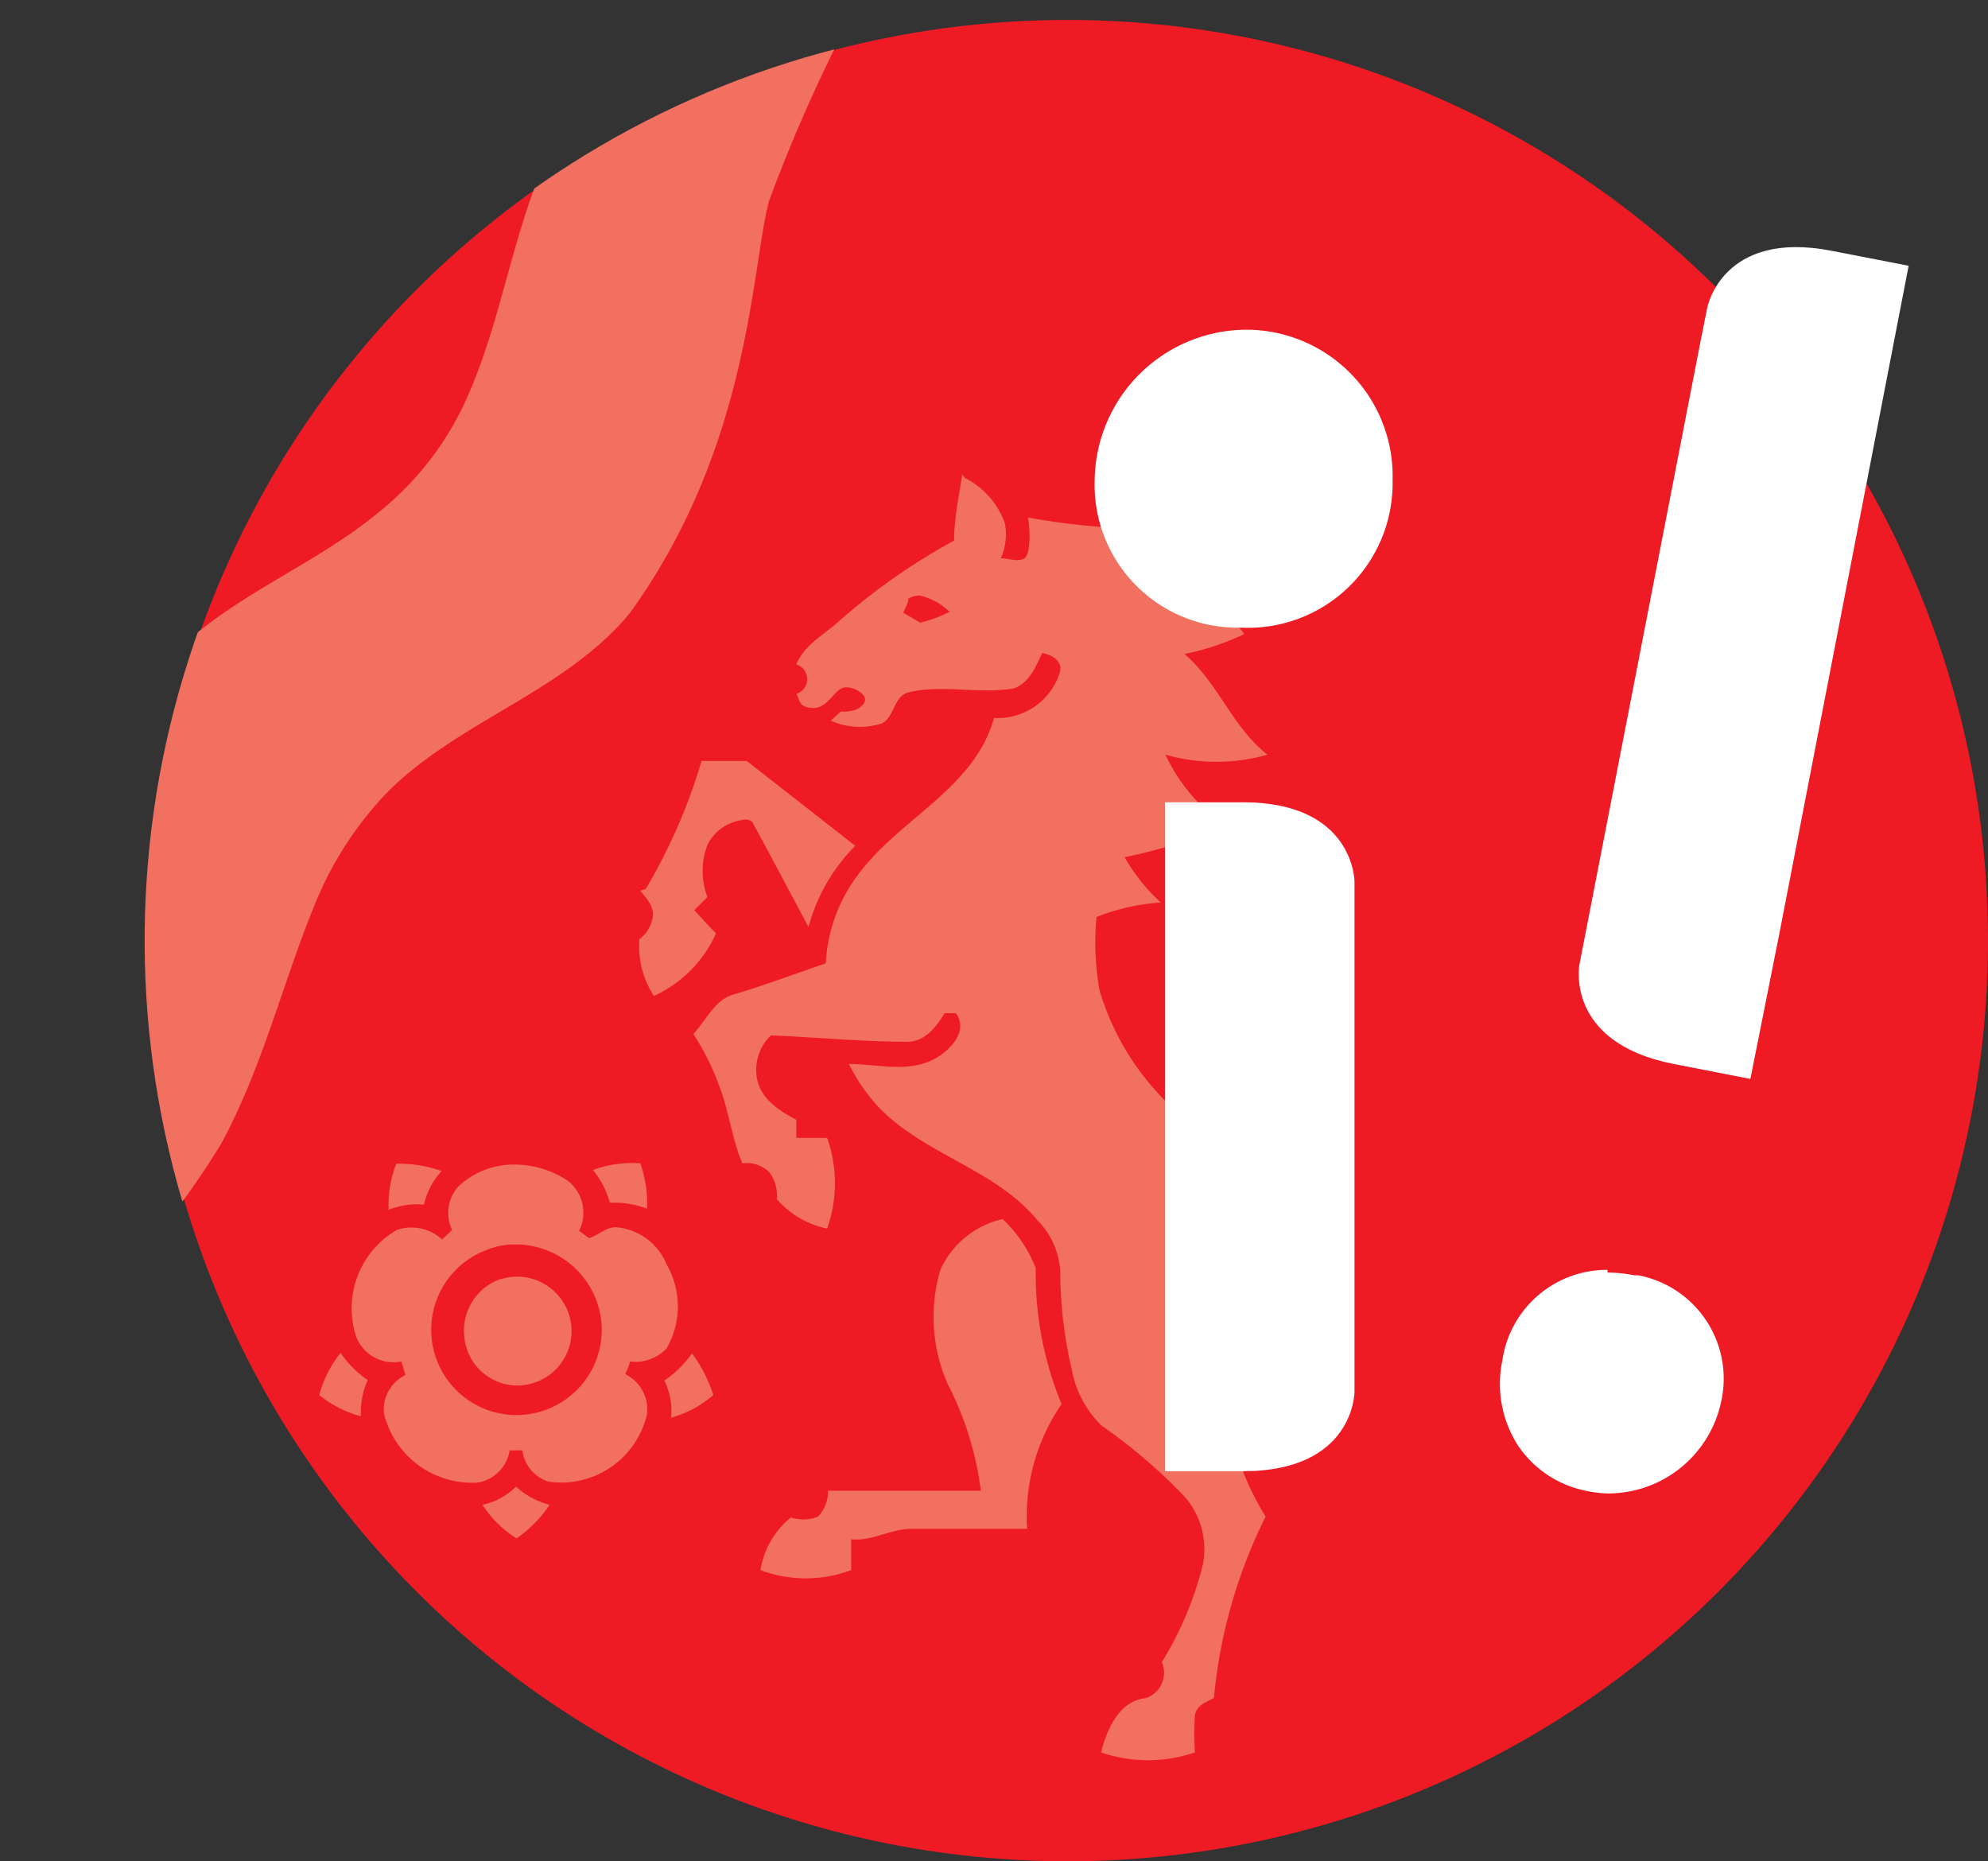
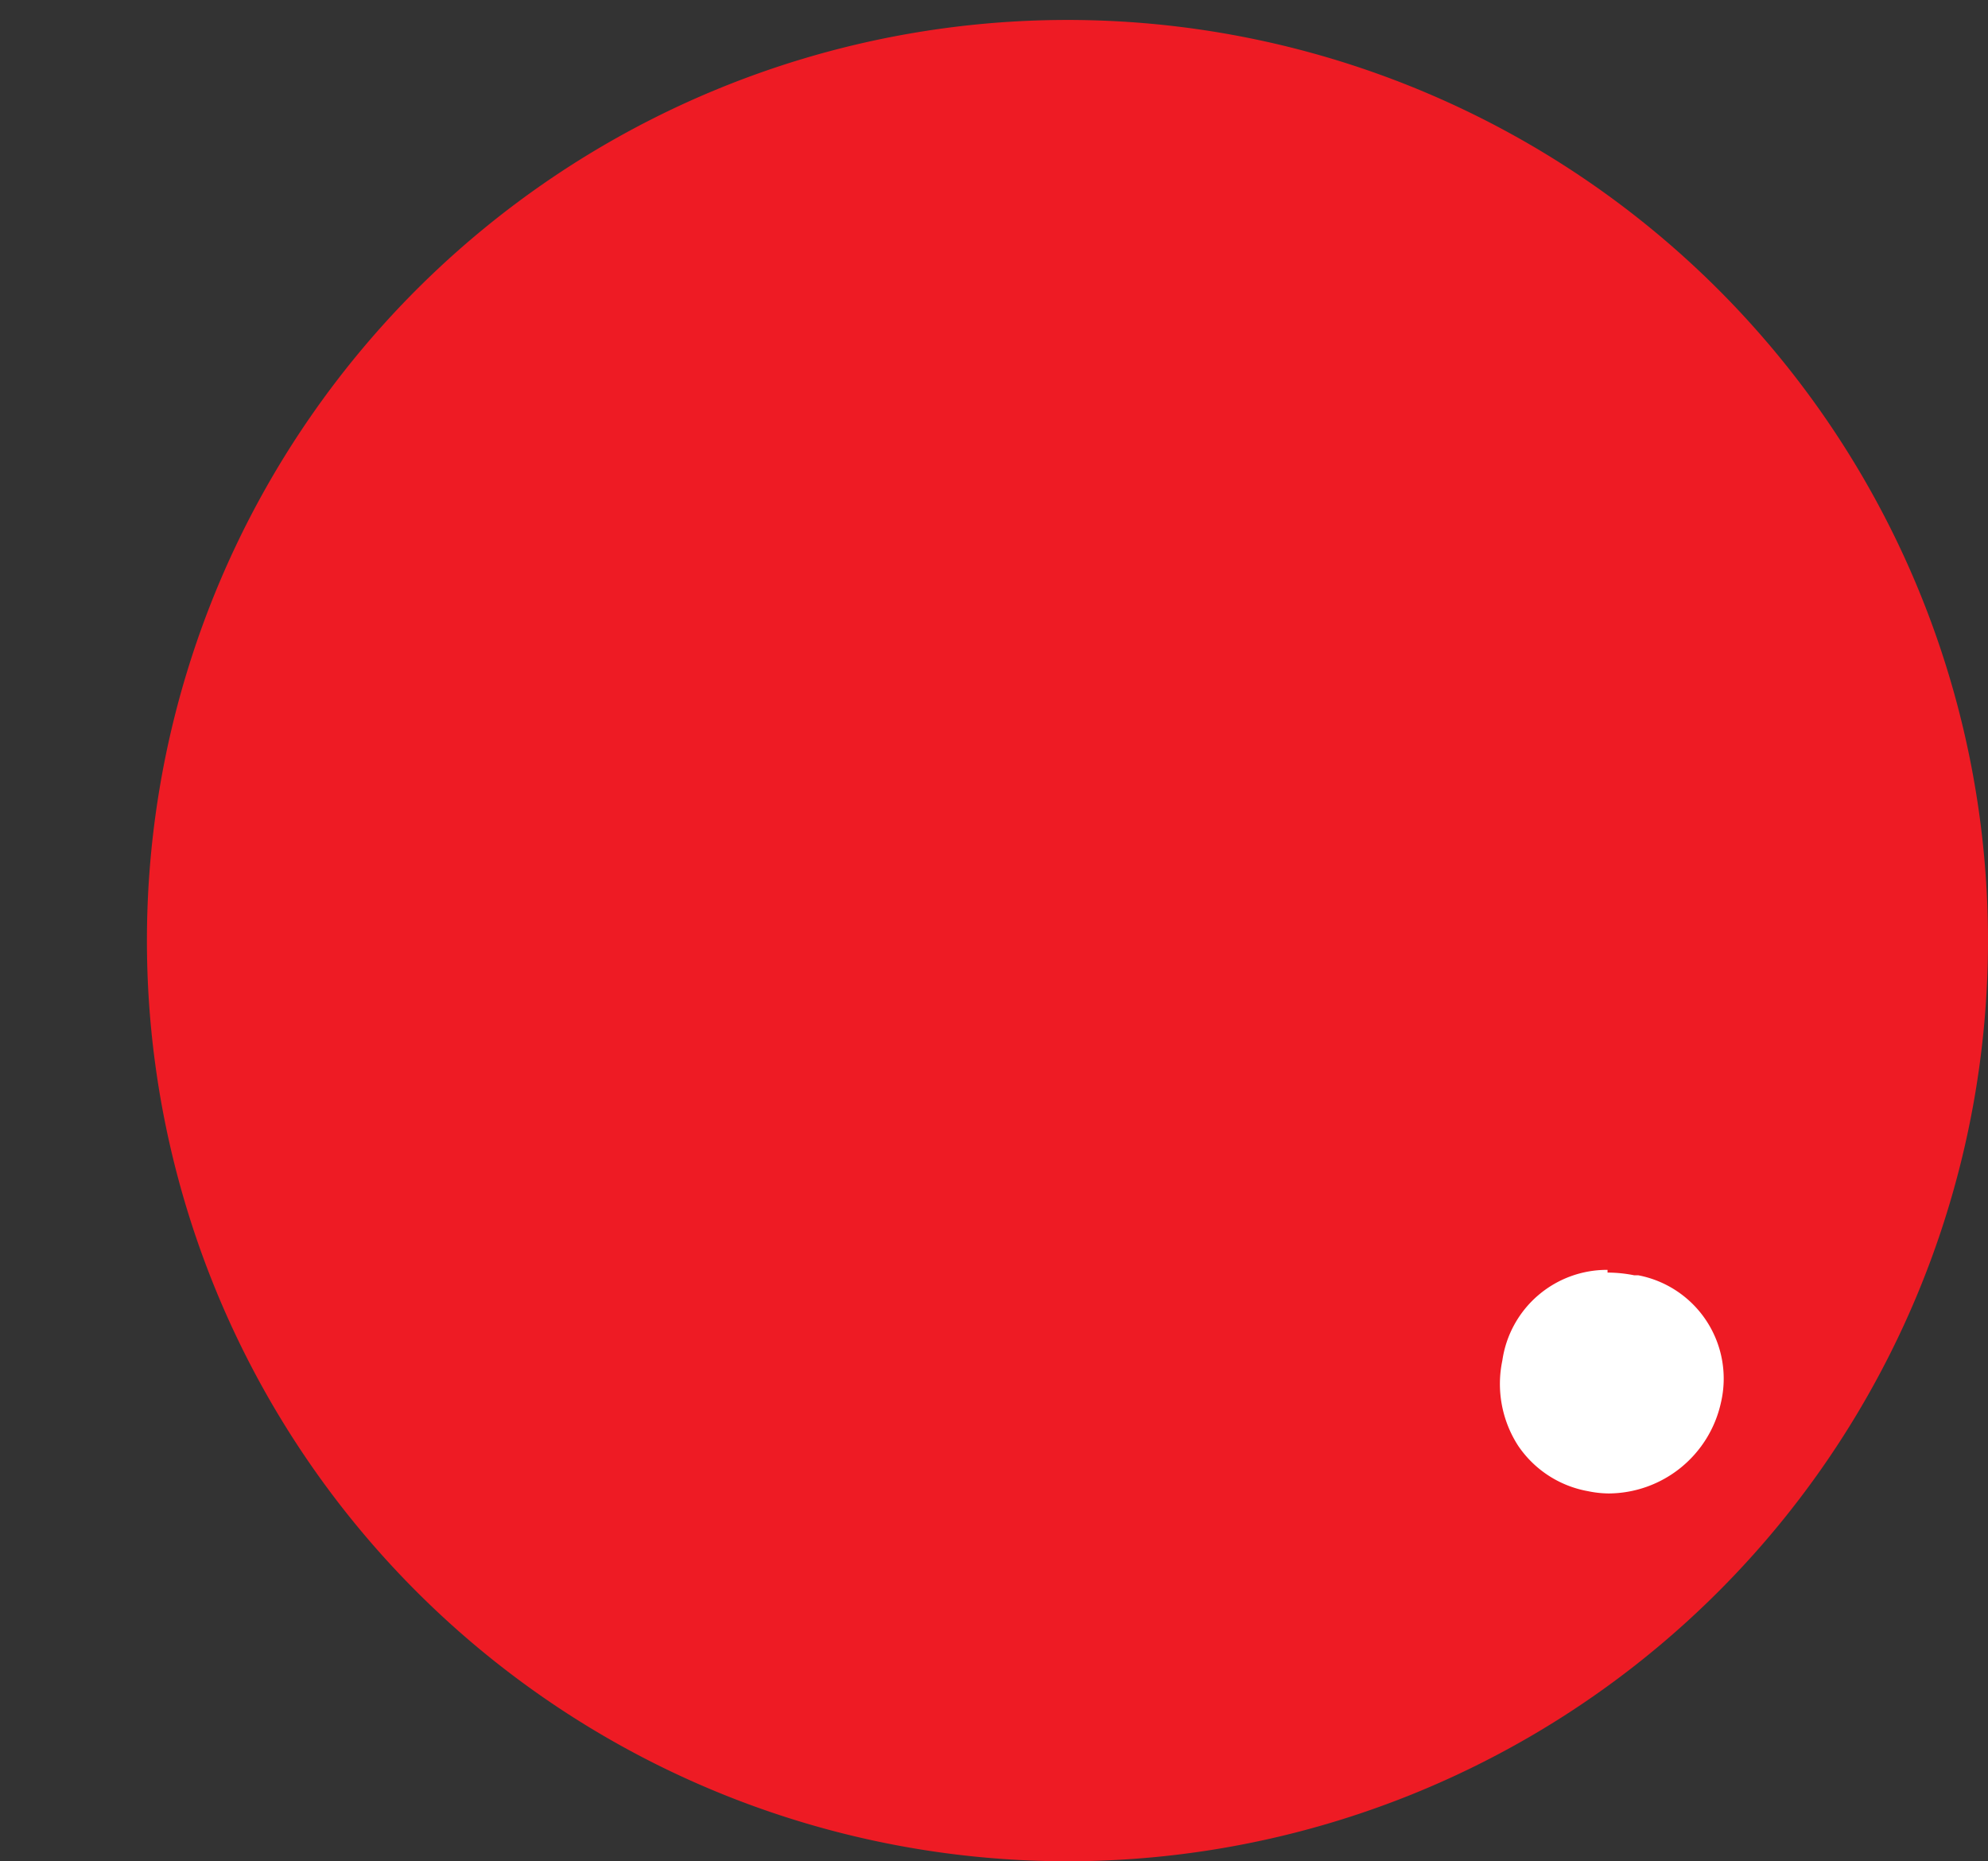
<svg xmlns="http://www.w3.org/2000/svg" viewBox="0 0 43.84 41.04">
  <rect x="0" y="0" width="43.84" height="41.04" fill="#333333" stroke="none" />
  <defs>
    <clipPath id="clip-path" transform="translate(3.24 0.44)">
-       <path d="M23.26,40.39A20.3,20.3,0,0,0,20.48,0h-.36a20.3,20.3,0,0,0-2.78,40.39" style="fill:none" />
-     </clipPath>
+       </clipPath>
  </defs>
  <g id="Ebene_2" data-name="Ebene 2">
    <g id="Ebene_6" data-name="Ebene 6">
      <path d="M20.3,40.6A20.3,20.3,0,1,0,0,20.3,20.3,20.3,0,0,0,20.3,40.6" transform="translate(3.24 0.44)" style="fill:#ee1b24" />
      <g style="clip-path:url(#clip-path)">
        <path d="M15.72-.44a34.44,34.44,0,0,0-2,4.43c-.39,1.42-.4,5.41-3.08,9.1C9.21,14.81,6.91,15.44,5.33,17a7.77,7.77,0,0,0-1.61,2.46C3,21.2,2.55,23.11,1.63,24.79a17.29,17.29,0,0,1-2.76,3.45,18.07,18.07,0,0,1-2.11-6.33C-2,20.16-1.66,18-.8,16.11A7.22,7.22,0,0,1,.92,13.67c1.27-1.1,2.87-1.73,4.16-2.79a6.72,6.72,0,0,0,2-2.6c.79-1.79,1-3.77,1.88-5.54A13,13,0,0,1,11.28-.44h4.44M5.29,26.25a1.77,1.77,0,0,1,.82-.13,1.61,1.61,0,0,1,.39-.74,2.83,2.83,0,0,0-1-.16,2.43,2.43,0,0,0-.17,1m4.5-.87a2,2,0,0,1,.38.73,2.11,2.11,0,0,1,.82.13,2.7,2.7,0,0,0-.15-1,2.53,2.53,0,0,0-1.05.15m-2,2.39A1.21,1.21,0,0,0,7,29.05a1.18,1.18,0,0,0,1.14,1.06,1.2,1.2,0,1,0-.35-2.34M8.12,27a1.59,1.59,0,0,0-.6.11A1.88,1.88,0,1,0,10,28.55,1.9,1.9,0,0,0,8.12,27M8,25.24a2.14,2.14,0,0,1,1.26.34.89.89,0,0,1,.27,1.12l.22.16c.2-.06.37-.24.59-.24a1.32,1.32,0,0,1,1.12.82,1.85,1.85,0,0,1,0,1.85.94.94,0,0,1-.81.29c0,.07-.08.21-.1.28a.87.87,0,0,1,.48.87,1.94,1.94,0,0,1-2.17,1.5.83.83,0,0,1-.58-.69H8a.86.86,0,0,1-.7.71,2,2,0,0,1-2.07-1.51.84.84,0,0,1,.47-.86l-.09-.3a.88.88,0,0,1-1-.56,2,2,0,0,1,.9-2.34,1,1,0,0,1,1,.21l.22-.21a.87.87,0,0,1,.13-.95A1.77,1.77,0,0,1,8,25.24M3.8,30.32a2.51,2.51,0,0,0,.92.47,1.7,1.7,0,0,1,.15-.8,2.28,2.28,0,0,1-.6-.6,2.56,2.56,0,0,0-.47.93M11.41,30a1.54,1.54,0,0,1,.15.82,2.4,2.4,0,0,0,.93-.5,3.2,3.2,0,0,0-.47-.92,2.32,2.32,0,0,1-.61.6M8.14,32.34a1.49,1.49,0,0,1-.74.4,2.41,2.41,0,0,0,.75.74,2.71,2.71,0,0,0,.73-.74,1.72,1.72,0,0,1-.74-.4m9.52-2.26a3.68,3.68,0,0,1-.16-2.53,2,2,0,0,1,1.37-1.11,3,3,0,0,1,.73,1.08,7.54,7.54,0,0,0,.57,3,4.37,4.37,0,0,0-.76,2.75c-.85,0-1.7,0-2.55,0-.46,0-.87.28-1.33.23v.68a2.84,2.84,0,0,1-2,0,1.87,1.87,0,0,1,.67-1.16A.88.88,0,0,0,14.8,33a.8.8,0,0,0,.22-.57h3.37a7,7,0,0,0-.73-2.35M25,18.1A3.44,3.44,0,0,1,24.8,20a1.22,1.22,0,0,0-1.63-.46,1.19,1.19,0,0,1,.55.75c.07.53-.28,1-.45,1.46a2.09,2.09,0,0,0,0,1.93c.48.75,1.39,1,2.05,1.53a.86.86,0,0,1,.27.93l-.24.23a1,1,0,0,0,1-.3,1.39,1.39,0,0,0,0-1.48c-.3-.56-.81-1.05-.82-1.72s.47-1.08.75-1.59a2,2,0,0,0,0-2A3.08,3.08,0,0,0,25,18.1m-14,1.06a12.37,12.37,0,0,0,1.23-2.82h1l2.39,1.87A4,4,0,0,0,14.59,20c-.41-.76-.8-1.51-1.21-2.26-.06-.15-.23-.11-.35-.08a1,1,0,0,0-.67.53,1.63,1.63,0,0,0,0,1.15l-.29.29c.16.17.31.34.48.51a2.75,2.75,0,0,1-1.37,1.38,2,2,0,0,1-.32-1.25.76.76,0,0,0,.3-.54c0-.22-.16-.38-.28-.53m6.16-6.51a.5.5,0,0,0-.25.07c0,.1-.07.21-.11.31l.37.22a2.8,2.8,0,0,0,.65-.24,1.39,1.39,0,0,0-.66-.36m1-2.59a1.79,1.79,0,0,1,.88,1,1.28,1.28,0,0,1-.09.77c.17,0,.38.09.52,0s.13-.61.08-.9a14.26,14.26,0,0,0,3.57.21,3.59,3.59,0,0,1-1.25.88,3.82,3.82,0,0,1,2.45,1.48,5.54,5.54,0,0,1-1.32.44c.74.63,1.06,1.62,1.83,2.22a4.1,4.1,0,0,1-2.25,0,4,4,0,0,0,1.32,1.57,11.43,11.43,0,0,1-2.22.69,4,4,0,0,0,.8,1,4.65,4.65,0,0,0-1.42.32,6,6,0,0,0,.07,1.63A5.8,5.8,0,0,0,22.63,24a5.33,5.33,0,0,1,2.29,2.86,4.15,4.15,0,0,1-1.15,3,5.93,5.93,0,0,0,.9,3.14,11.27,11.27,0,0,0-1.14,4c-.17.09-.38.16-.42.38a7.48,7.48,0,0,0,0,.82,3.19,3.19,0,0,1-2.07,0c.13-.5.39-1.14,1-1.2a.59.59,0,0,0,.34-.79,7.52,7.52,0,0,0,.91-2.17,1.77,1.77,0,0,0-.38-1.45A11.89,11.89,0,0,0,21.06,31a2.29,2.29,0,0,1-.66-1.22,9.67,9.67,0,0,1-.26-2.21,1.73,1.73,0,0,0-.5-1.1c-.95-1.16-2.57-1.46-3.57-2.57a4,4,0,0,1-.59-.88c.66,0,1.4.23,2-.18.3-.2.62-.58.36-.94l-.25,0c-.18.3-.44.64-.83.63-1,0-2-.1-3-.14a1.05,1.05,0,0,0-.31.93c.07.46.49.73.87.93v.4H15a3,3,0,0,1,0,2A2,2,0,0,1,13.89,26a.86.86,0,0,0-.17-.6.73.73,0,0,0-.59-.19c-.23-.54-.29-1.13-.5-1.68a5.55,5.55,0,0,0-.58-1.17c.29-.31.48-.78.92-.88.69-.21,1.36-.46,2-.68a3.54,3.54,0,0,1,.71-1.95c.91-1.24,2.57-1.9,3-3.46a1.43,1.43,0,0,0,1.45-1c.08-.25-.18-.4-.39-.43-.14.31-.29.67-.63.78-.76.13-1.54-.09-2.29.08-.36.07-.32.54-.61.69a1.58,1.58,0,0,1-1.13-.06l.22-.2c.18,0,.38,0,.51-.18s-.23-.39-.44-.35-.36.47-.69.45-.27-.18-.36-.31a.34.34,0,0,0,0-.65c.16-.4.55-.62.87-.89a13.83,13.83,0,0,1,2.61-1.84c0-.49.11-1,.18-1.46" transform="translate(3.24 0.44)" style="fill:#f2705f" />
      </g>
-       <path d="M24.14,13.4a3.19,3.19,0,0,0,3.33-3.25,3.23,3.23,0,0,0-3.24-3.32,3.36,3.36,0,0,0-3.33,3.32,3.15,3.15,0,0,0,3.16,3.25Z" transform="translate(3.24 0.44)" style="fill:#fff" />
-       <path d="M26.63,30.24V19s0-1.75-2.46-1.75H22.45V32h1.72c2.46,0,2.46-1.75,2.46-1.75" transform="translate(3.24 0.44)" style="fill:#fff" />
      <path d="M32.21,27.56a2.33,2.33,0,0,0-2.32,2,2.51,2.51,0,0,0,.35,1.88,2.36,2.36,0,0,0,1.54,1,2.31,2.31,0,0,0,.46.05,2.55,2.55,0,0,0,2.47-2,2.32,2.32,0,0,0-1.82-2.81H32.8a3,3,0,0,0-.59-.06" transform="translate(3.24 0.44)" style="fill:#fff" />
-       <path d="M38.85,5.42l-1.7-.33c-2.41-.47-2.74,1.25-2.74,1.25l-.15.75L31.59,20.83s-.33,1.72,2.08,2.19l1.69.33L36,20.14Z" transform="translate(3.24 0.44)" style="fill:#fff" />
    </g>
  </g>
</svg>